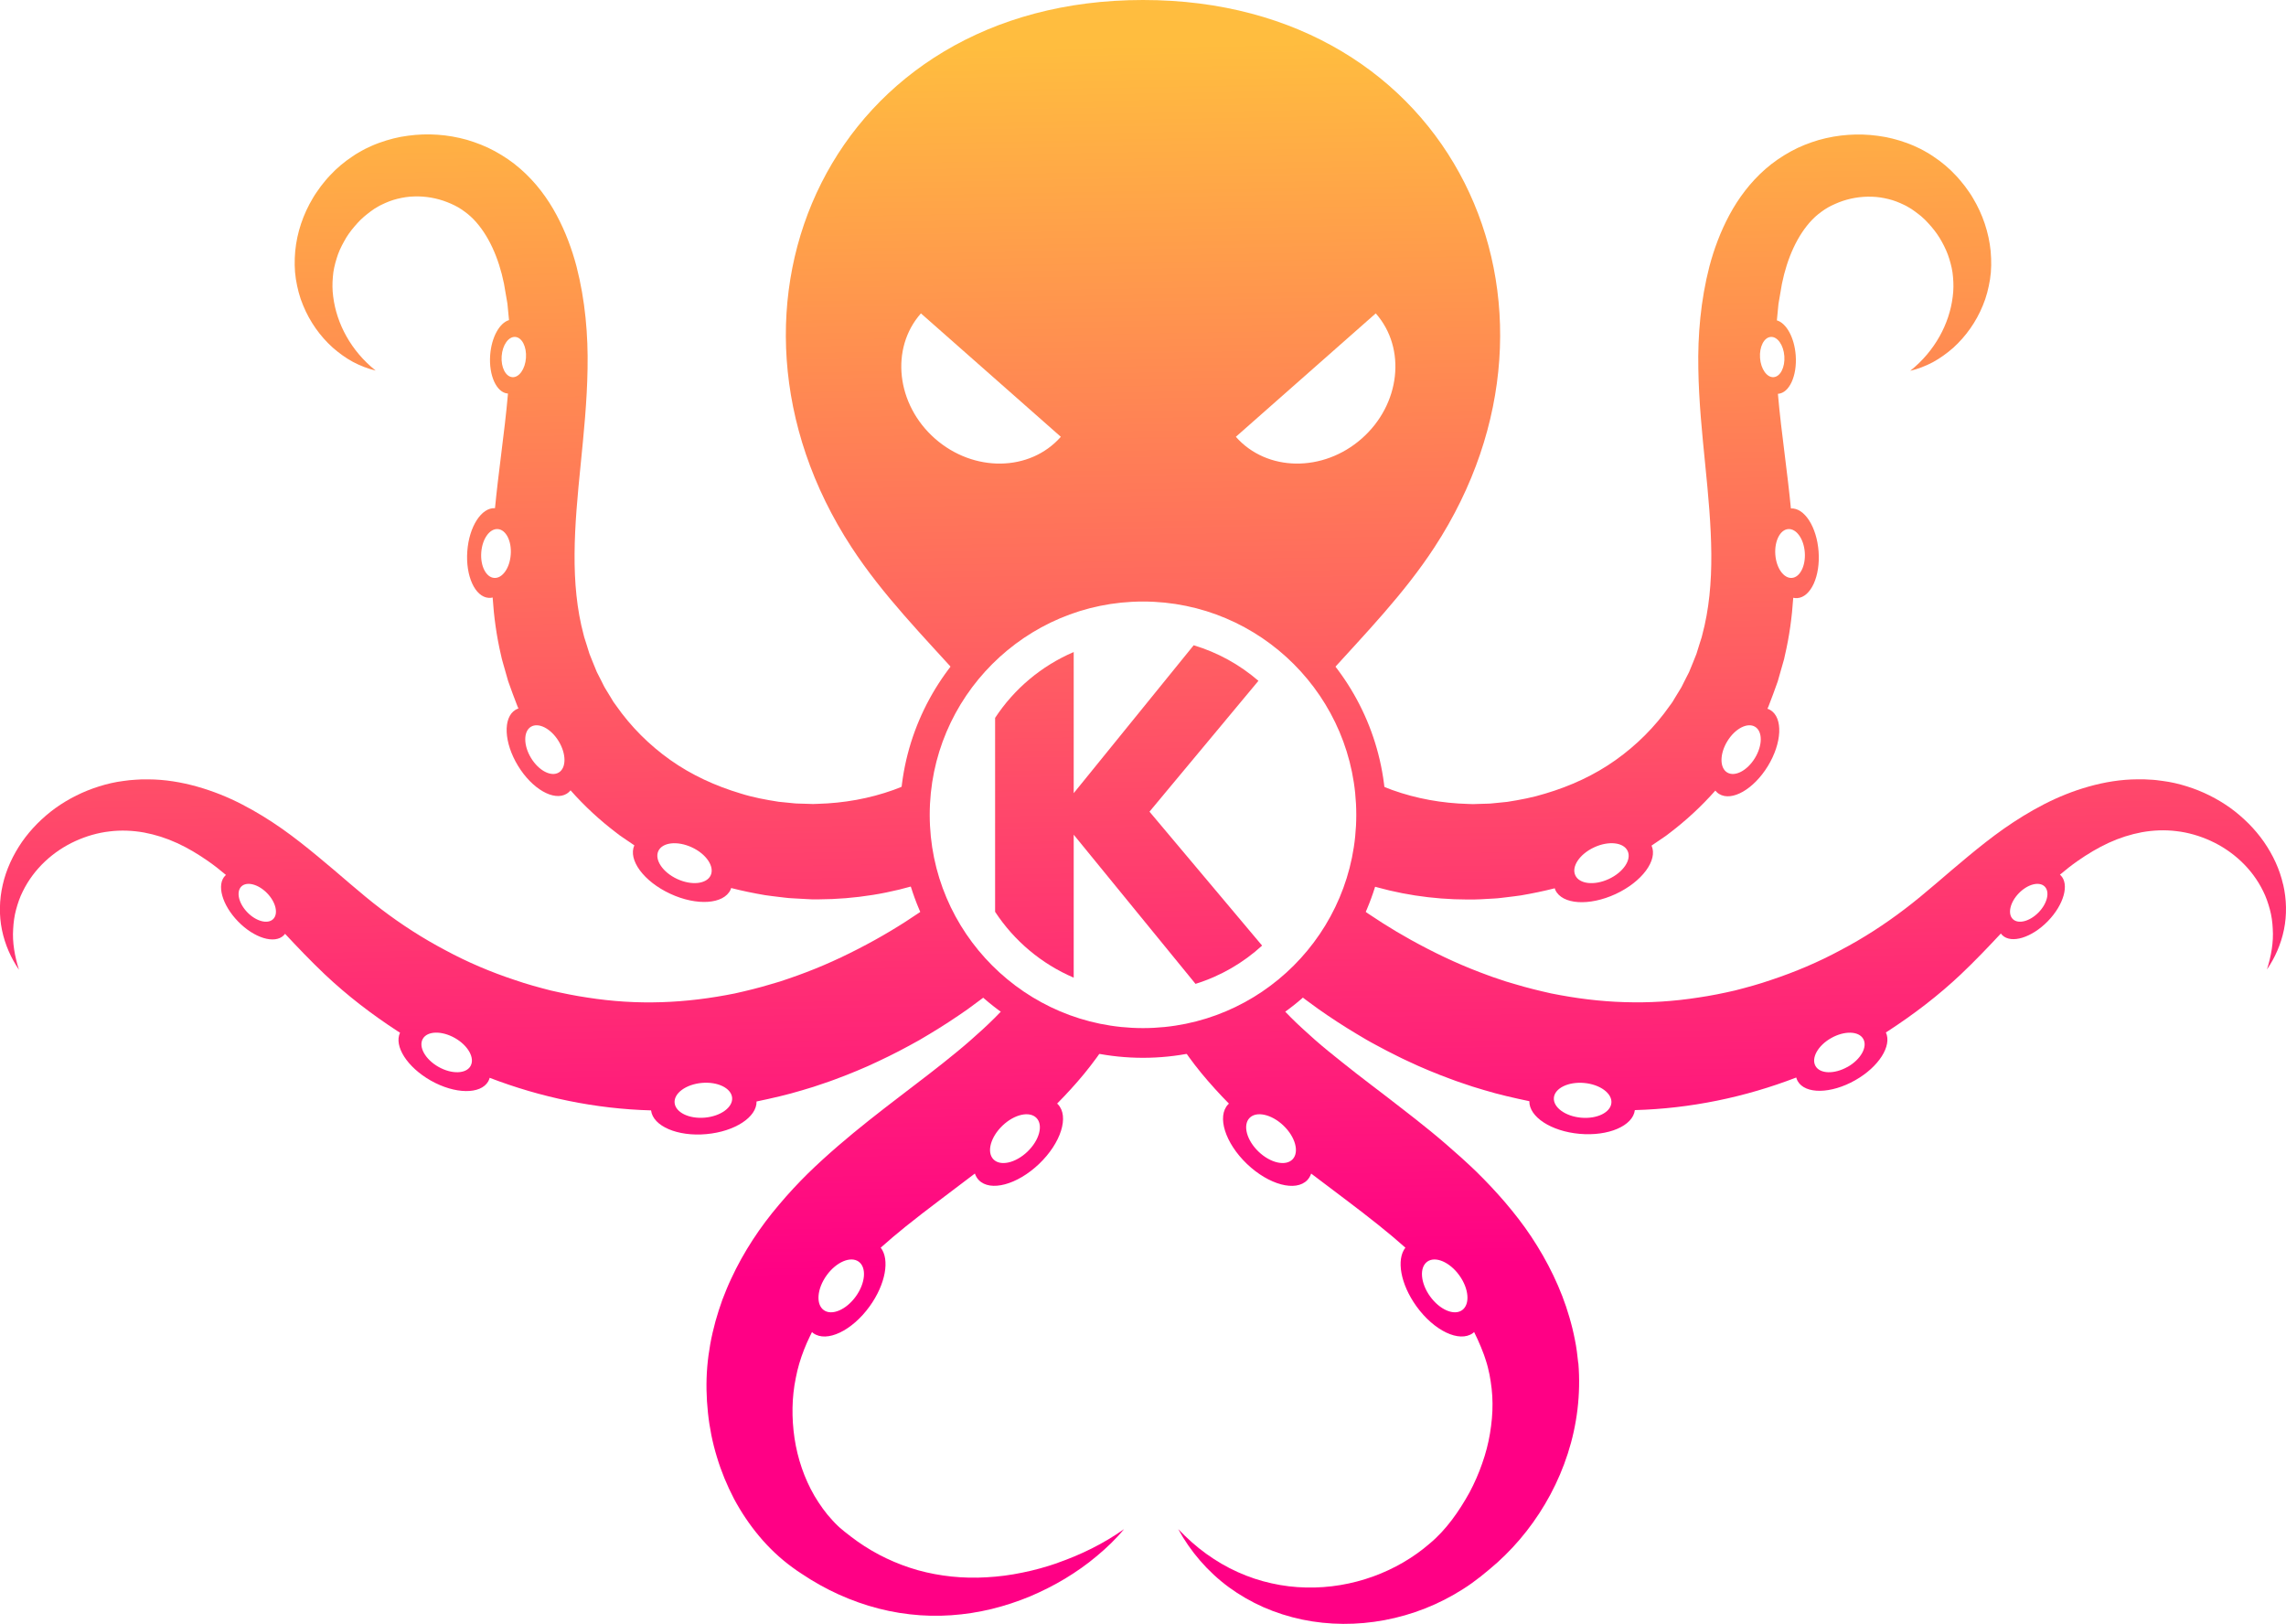
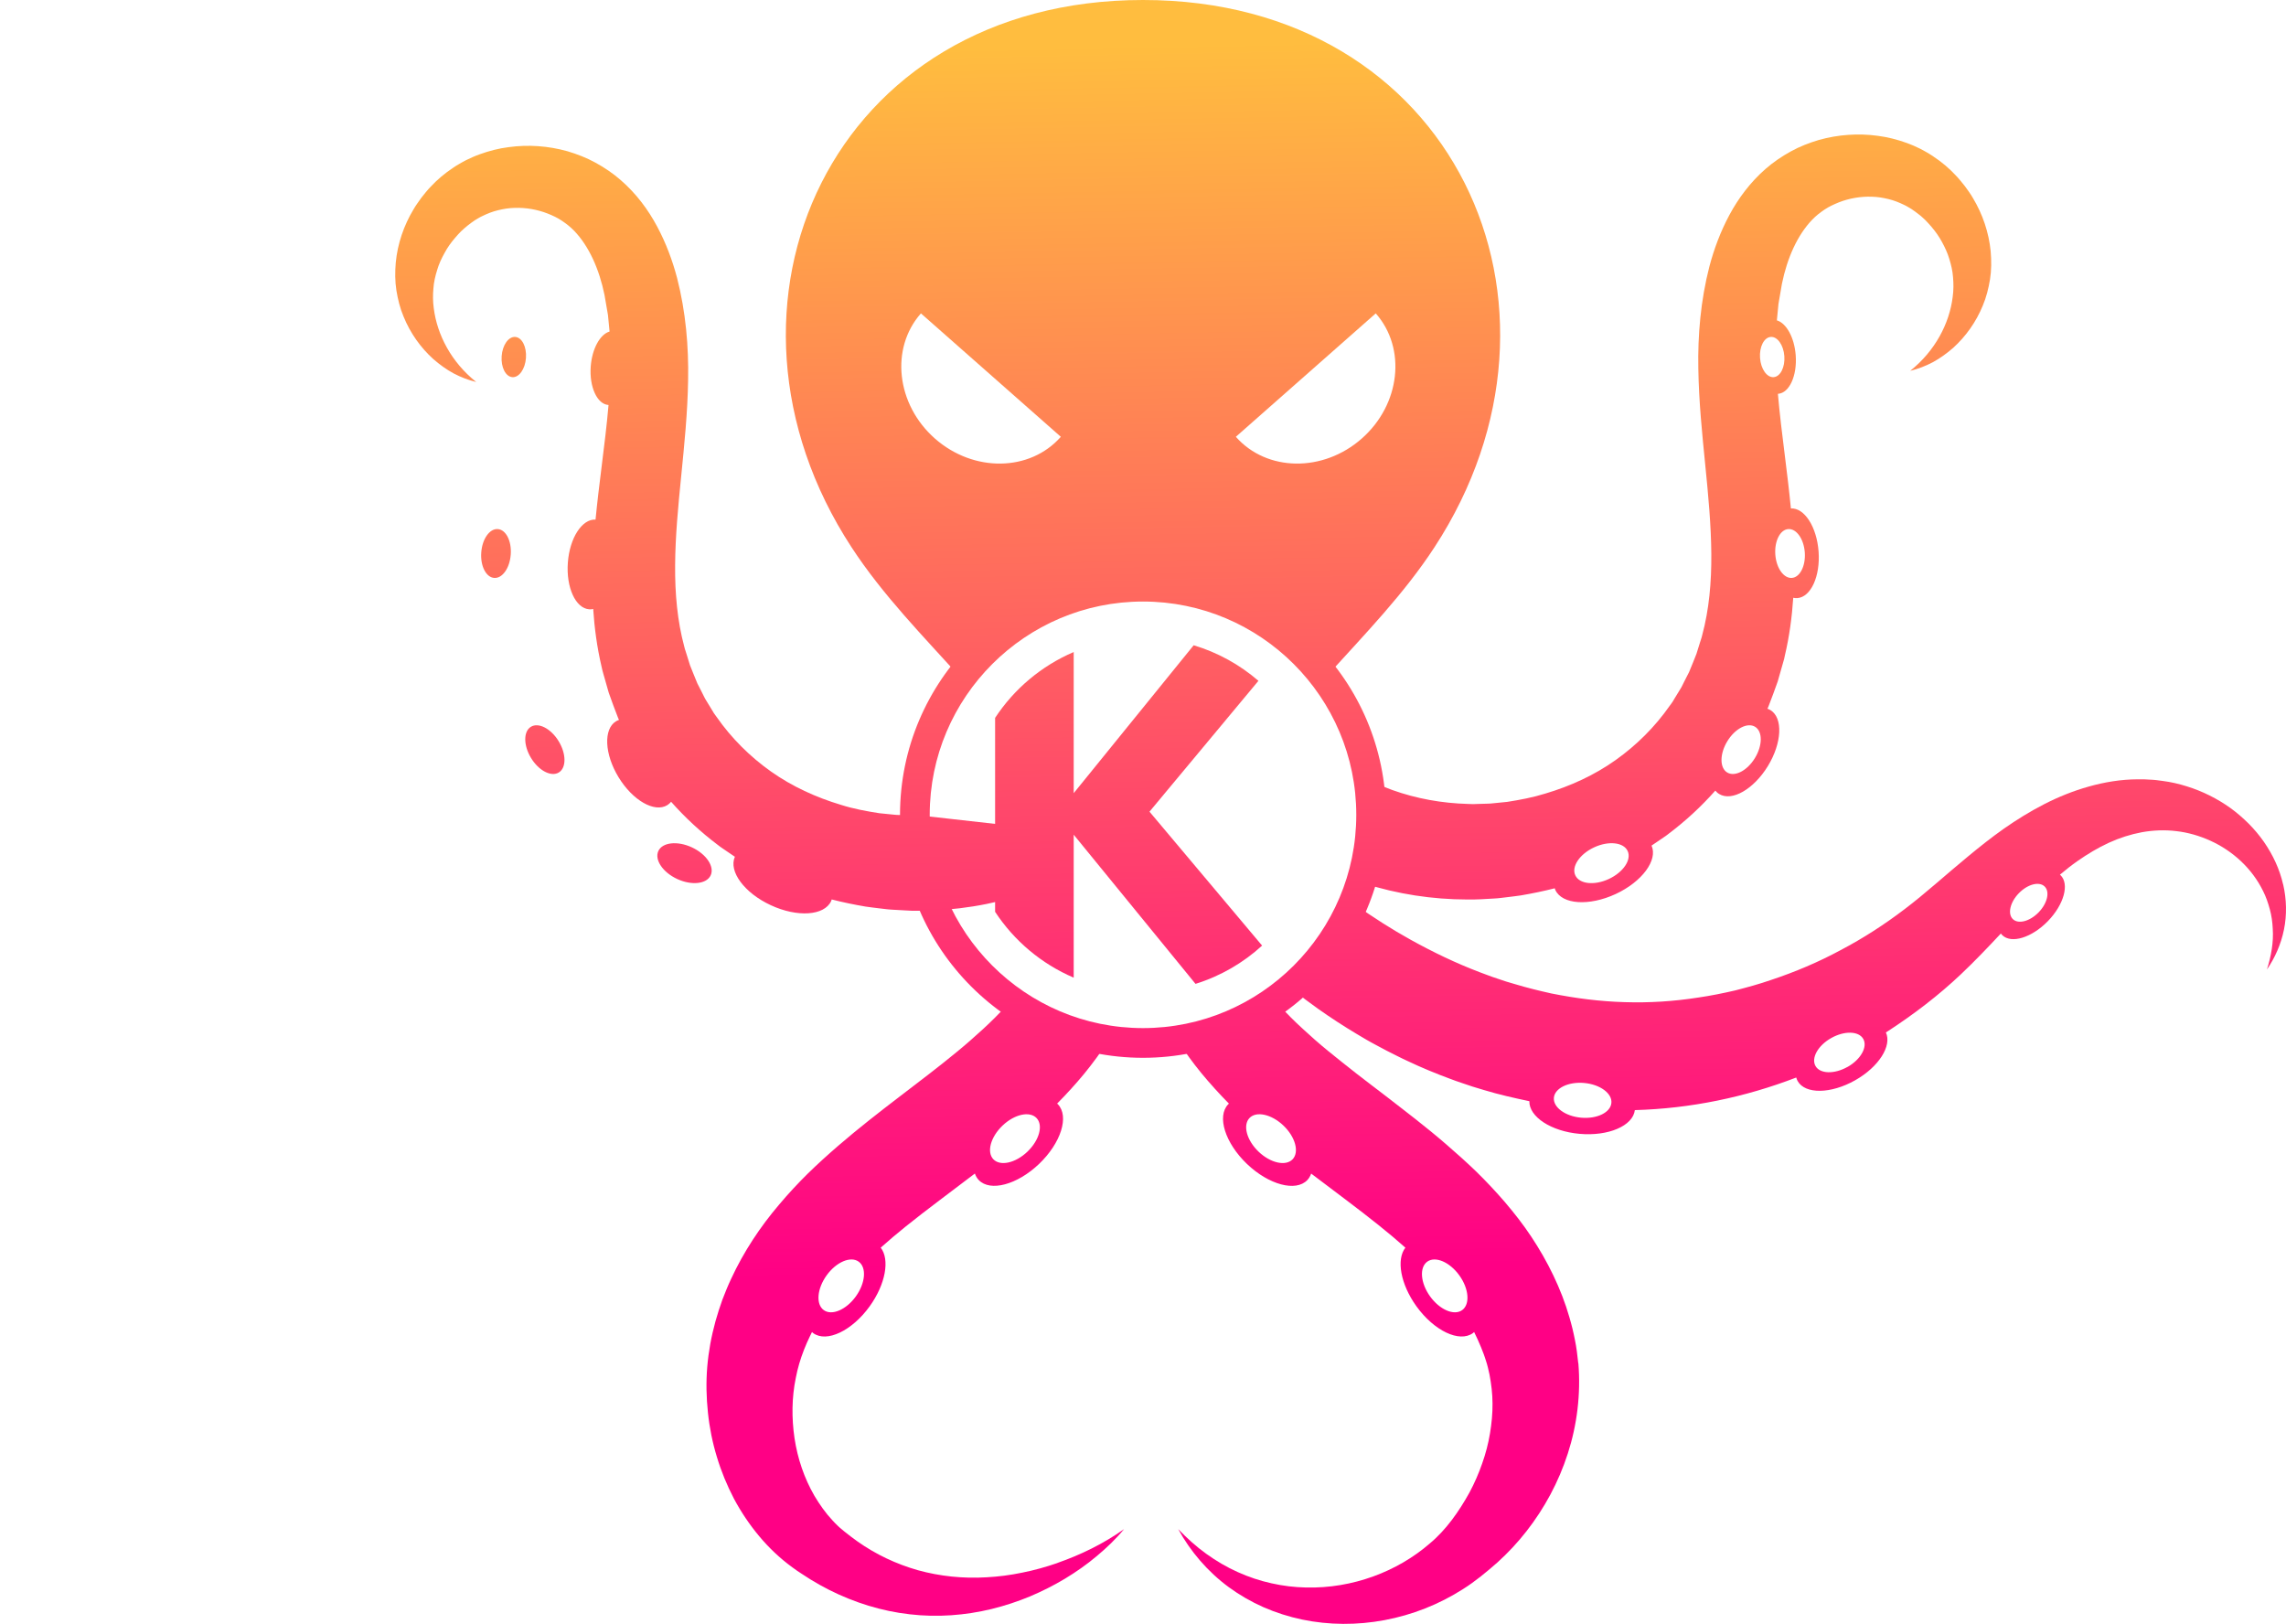
<svg xmlns="http://www.w3.org/2000/svg" xmlns:xlink="http://www.w3.org/1999/xlink" id="Layer_2" viewBox="0 0 397.86 282.63">
  <defs>
    <style>
      .cls-1 {
        fill: url(#linear-gradient-2);
      }

      .cls-2 {
        fill: url(#linear-gradient-4);
      }

      .cls-3 {
        fill: url(#linear-gradient-3);
      }

      .cls-4 {
        fill: url(#linear-gradient-5);
      }

      .cls-5 {
        fill: url(#linear-gradient-8);
      }

      .cls-6 {
        fill: url(#linear-gradient-7);
      }

      .cls-7 {
        fill: url(#linear-gradient-9);
      }

      .cls-8 {
        fill: url(#linear-gradient-6);
      }

      .cls-9 {
        fill: url(#linear-gradient);
      }
    </style>
    <linearGradient id="linear-gradient" x1="197.97" y1="7.83" x2="202.05" y2="221.18" gradientUnits="userSpaceOnUse">
      <stop offset="0" stop-color="#ffbd3f" />
      <stop offset="1" stop-color="#ff0085" />
    </linearGradient>
    <linearGradient id="linear-gradient-2" x1="83.79" y1="10.01" x2="87.88" y2="223.36" xlink:href="#linear-gradient" />
    <linearGradient id="linear-gradient-3" x1="154.61" y1="8.66" x2="158.69" y2="222.01" xlink:href="#linear-gradient" />
    <linearGradient id="linear-gradient-4" x1="104.75" y1="9.61" x2="108.83" y2="222.96" xlink:href="#linear-gradient" />
    <linearGradient id="linear-gradient-5" x1="308.41" y1="5.71" x2="312.49" y2="219.06" xlink:href="#linear-gradient" />
    <linearGradient id="linear-gradient-6" x1="235.22" y1="7.11" x2="239.3" y2="220.46" xlink:href="#linear-gradient" />
    <linearGradient id="linear-gradient-7" x1="290.2" y1="6.06" x2="294.28" y2="219.41" xlink:href="#linear-gradient" />
    <linearGradient id="linear-gradient-8" x1="193.6" y1="7.91" x2="197.68" y2="221.26" xlink:href="#linear-gradient" />
    <linearGradient id="linear-gradient-9" x1="196.37" y1="7.86" x2="200.45" y2="221.21" xlink:href="#linear-gradient" />
  </defs>
  <g id="Layer_1-2" data-name="Layer_1">
    <path class="cls-9" d="M231.07,117.51c6.51-7.19,13.3-14.16,18.59-22.27C277.14,53.17,253.06-.02,198.93,0c-54.13-.02-78.21,53.17-50.73,95.24,5.48,8.4,12.57,15.57,19.29,23.04,1.16-1.59,2.49-3.09,3.99-4.49,7.2-7.2,17.91-11.64,28.09-11.64,10.76,0,20.32,4.5,28.09,11.64,1.25,1.15,2.38,2.4,3.41,3.72ZM162.71,76.32c-6.72-5.93-7.81-15.69-2.43-21.78l24.35,21.48c-5.38,6.1-15.19,6.23-21.92.3ZM215.09,76.02l24.35-21.48c5.38,6.1,4.29,15.85-2.43,21.78-6.72,5.93-16.54,5.8-21.92-.3Z" />
-     <path class="cls-1" d="M171.47,169.98c-3.96-3.64-6.78-8.18-8.66-13.12-3.4,2.46-6.92,4.73-10.55,6.74-3.87,2.14-7.84,4.05-11.92,5.6-1.02.37-2.04.78-3.07,1.11l-1.55.52-1.56.46c-2.07.63-4.17,1.14-6.28,1.61-4.22.85-8.49,1.39-12.77,1.52-4.28.14-8.56-.13-12.84-.8-2.14-.31-4.27-.75-6.39-1.23-2.11-.54-4.21-1.11-6.28-1.83-4.15-1.37-8.22-3.09-12.1-5.19-3.91-2.06-7.64-4.46-11.18-7.16-3.57-2.7-7.12-5.97-11.05-9.19-1.96-1.62-3.99-3.24-6.19-4.79-2.2-1.54-4.52-2.98-6.97-4.24-2.45-1.27-5.07-2.32-7.8-3.09-2.74-.77-5.61-1.25-8.51-1.26-.36,0-.72-.01-1.08,0l-1.09.06c-.72.03-1.44.12-2.16.22-1.43.18-2.85.51-4.22.94-2.74.86-5.31,2.14-7.59,3.77-1.14.82-2.2,1.74-3.18,2.72-.98.99-1.87,2.05-2.66,3.18-1.56,2.27-2.74,4.79-3.34,7.43-.61,2.63-.66,5.35-.14,7.89.52,2.54,1.57,4.89,2.96,6.93-.74-2.35-1.17-4.75-1.01-7.08.06-1.16.21-2.3.51-3.4.3-1.09.65-2.15,1.16-3.15,1.95-3.99,5.34-7.03,9.16-8.77,1.91-.87,3.92-1.45,5.94-1.68,2.01-.25,4.04-.16,6.01.19,1.97.37,3.89.98,5.76,1.84,1.87.85,3.67,1.94,5.42,3.16,1.06.74,2.08,1.55,3.08,2.39-.04.03-.08.06-.11.09-1.58,1.54-.59,5.12,2.21,8,2.8,2.88,6.35,3.97,7.94,2.43.09-.09.17-.18.24-.28,2.17,2.32,4.44,4.71,6.95,7.09,3.88,3.66,8.14,6.93,12.63,9.85.14.09.29.18.43.27-1.09,2.33,1.24,6,5.35,8.33,4.22,2.39,8.7,2.44,10.01.13.11-.19.18-.4.24-.61,8.88,3.41,18.41,5.41,28.09,5.67.33,2.74,4.6,4.59,9.63,4.13,4.96-.45,8.79-2.97,8.73-5.68,0,0,0,0,0,0,2.67-.56,5.33-1.16,7.93-1.95l1.95-.59,1.93-.65c1.29-.42,2.54-.92,3.81-1.4,1.26-.49,2.5-1.02,3.74-1.56,1.22-.57,2.45-1.11,3.65-1.72,1.2-.6,2.4-1.2,3.57-1.85.59-.32,1.18-.64,1.76-.97l1.72-1.02c2.29-1.37,4.52-2.83,6.7-4.36,1.72-1.25,3.43-2.52,5.08-3.85-.7-.57-1.38-1.16-2.05-1.78ZM47.54,159.96c-.95.92-2.95.4-4.48-1.17-1.53-1.57-1.99-3.59-1.05-4.51.95-.92,2.95-.4,4.48,1.17,1.53,1.57,1.99,3.59,1.05,4.51ZM81.9,185.52c-.78,1.39-3.28,1.46-5.58.16-2.3-1.3-3.52-3.48-2.74-4.87.78-1.39,3.28-1.46,5.58-.16,2.3,1.3,3.52,3.48,2.74,4.86ZM122.69,194.51c-2.76.25-5.12-.9-5.28-2.57-.15-1.67,1.97-3.22,4.73-3.47,2.76-.25,5.12.9,5.28,2.57.15,1.67-1.97,3.22-4.73,3.47Z" />
    <path class="cls-3" d="M184.05,272.02c-2.02.7-4.07,1.27-6.13,1.68-2.06.43-4.13.7-6.19.81-4.11.25-8.17-.18-11.97-1.23-3.8-1.08-7.34-2.76-10.51-5-.79-.56-1.56-1.15-2.32-1.76l-.56-.47c-.19-.16-.38-.31-.53-.47-.32-.31-.64-.62-.94-.96-1.22-1.3-2.24-2.76-3.15-4.28-1.78-3.07-2.94-6.51-3.47-10.03-.52-3.52-.48-7.11.22-10.49.16-.85.36-1.67.6-2.49.24-.82.5-1.57.83-2.42.33-.82.67-1.64,1.07-2.43.1-.22.21-.43.32-.65.07.06.14.13.22.19,2.34,1.69,6.74-.4,9.82-4.67,2.78-3.86,3.53-8.16,1.92-10.21,1.38-1.23,2.82-2.45,4.31-3.65,3.79-3.05,7.89-6.04,12.08-9.25.15.43.36.81.67,1.13,2,2.09,6.7.83,10.51-2.81,3.81-3.64,5.27-8.28,3.27-10.37-.04-.04-.09-.08-.14-.12,1.62-1.64,3.21-3.37,4.71-5.19,1.52-1.86,2.95-3.82,4.28-5.86-6.1-1.07-11.72-3.6-16.75-7.19-.38.44-.77.88-1.16,1.3-1.27,1.39-2.62,2.73-4.06,4.05-1.44,1.32-2.94,2.64-4.52,3.93-6.3,5.2-13.54,10.21-20.62,16.32-1.77,1.53-3.54,3.13-5.27,4.82-1.72,1.7-3.4,3.5-5.01,5.42-3.24,3.8-6.14,8.15-8.34,12.91-.56,1.19-1.05,2.4-1.52,3.63-.45,1.23-.84,2.49-1.2,3.75-.34,1.24-.66,2.61-.9,3.93-.24,1.33-.42,2.67-.53,4-.22,2.67-.16,5.33.12,7.96.27,2.62.79,5.21,1.56,7.72.75,2.51,1.76,4.94,2.97,7.27,1.24,2.32,2.71,4.51,4.4,6.53,1.69,2.02,3.62,3.85,5.75,5.4.52.4,1.07.76,1.62,1.12.55.37,1.04.68,1.57,1.01,1.05.65,2.13,1.24,3.22,1.8,4.4,2.22,9.18,3.71,14.03,4.25,4.84.57,9.69.18,14.25-.92,2.28-.56,4.5-1.29,6.63-2.17,2.13-.9,4.18-1.93,6.13-3.1,1.95-1.18,3.81-2.48,5.53-3.93,1.73-1.44,3.35-2.99,4.76-4.7-3.61,2.56-7.55,4.47-11.59,5.88ZM174.48,195.9c2.07-1.98,4.72-2.57,5.92-1.32,1.2,1.25.49,3.87-1.59,5.86-2.07,1.98-4.72,2.57-5.92,1.32-1.2-1.25-.49-3.87,1.59-5.86ZM143.87,221.96c1.68-2.33,4.18-3.39,5.58-2.38,1.4,1.01,1.18,3.72-.5,6.05-1.68,2.33-4.18,3.39-5.58,2.38-1.4-1.01-1.18-3.72.5-6.05Z" />
-     <path class="cls-2" d="M159.83,141.89c-.08-2.24.06-4.41.43-6.52-1.53.8-3.11,1.51-4.75,2.11-4.18,1.5-8.66,2.3-13.18,2.42l-.85.03-.85-.03-1.7-.05c-.57,0-1.13-.1-1.7-.14-.56-.06-1.13-.1-1.7-.17-2.24-.35-4.49-.76-6.65-1.45-4.35-1.3-8.53-3.21-12.2-5.81-3.67-2.6-6.88-5.8-9.45-9.48-.16-.23-.34-.45-.49-.68l-.43-.72-.88-1.44c-.16-.23-.28-.49-.41-.74l-.38-.76-.77-1.51c-.42-1.05-.87-2.09-1.28-3.16l-.51-1.64-.26-.82c-.09-.27-.18-.54-.24-.83-1.19-4.42-1.62-9.17-1.58-14.14.03-4.97.52-10.15,1.06-15.51.53-5.37,1.11-10.93,1.2-16.73.11-5.78-.4-11.84-1.93-17.78-.8-3.01-1.91-6.02-3.47-8.93-1.55-2.91-3.63-5.71-6.31-8.04-1.32-1.16-2.85-2.2-4.41-3.05-1.56-.86-3.21-1.49-4.88-1.99-3.36-.94-6.84-1.18-10.25-.71-1.71.21-3.39.65-5.02,1.24-.4.16-.81.29-1.21.48l-1.18.55c-.39.19-.76.42-1.14.63-.38.21-.74.44-1.1.69-1.44.95-2.75,2.05-3.89,3.28-.59.6-1.1,1.26-1.62,1.91-.48.68-.98,1.34-1.39,2.06-1.7,2.83-2.77,6-3.08,9.24-.14,1.62-.14,3.26.11,4.85.26,1.58.64,3.13,1.25,4.56,1.17,2.88,2.97,5.4,5.15,7.37,1.11.97,2.29,1.83,3.55,2.51,1.27.67,2.6,1.18,3.94,1.5-4.32-3.44-6.81-8.21-7.39-12.86-.16-1.16-.16-2.31-.06-3.41.07-1.1.33-2.18.65-3.21.3-1.04.76-2.03,1.29-2.97.5-.95,1.13-1.82,1.82-2.62.33-.41.7-.78,1.06-1.16.39-.35.76-.71,1.17-1.02.39-.33.82-.6,1.23-.9.43-.25.85-.53,1.3-.73.88-.43,1.77-.78,2.72-1.01.94-.23,1.91-.39,2.89-.41,1.96-.07,3.95.28,5.74.98.89.35,1.75.75,2.51,1.27.77.52,1.45,1.05,2.11,1.73,2.59,2.68,4.38,6.71,5.29,11.18l.6,3.48.28,2.88c-1.65.48-3.05,2.98-3.28,6.09-.26,3.55,1.11,6.54,3.06,6.69.01,0,.03,0,.04,0-.3,3.51-.75,7.11-1.21,10.79-.37,2.99-.75,6.04-1.05,9.16-2.35-.14-4.51,3.2-4.82,7.49-.32,4.31,1.34,7.95,3.71,8.12.24.02.47,0,.7-.06.22,3.33.67,6.7,1.46,10.06.07.38.18.76.28,1.13l.32,1.12.64,2.25c.51,1.48,1.07,2.94,1.63,4.4l.16.35c-.18.06-.36.14-.52.24-2.21,1.35-2.01,5.72.45,9.75,2.46,4.03,6.25,6.2,8.47,4.85.26-.16.48-.36.67-.59,2.44,2.76,5.16,5.27,8.09,7.48.3.25.63.47.95.69l.97.66c.36.24.72.49,1.09.74-1.13,2.54,1.65,6.3,6.25,8.43,4.62,2.15,9.32,1.83,10.5-.71.04-.09.07-.19.1-.29,1.94.5,3.92.9,5.9,1.24.77.12,1.55.2,2.33.3.78.08,1.55.21,2.33.24l2.34.13,1.17.06h1.18c6.27-.03,12.57-1.01,18.61-3.02.18-.06.35-.13.53-.2-1.06-3.73-1.64-7.61-1.81-11.44ZM88.89,96.52c-.17,2.35-1.46,4.17-2.88,4.06-1.42-.1-2.43-2.09-2.25-4.44.17-2.35,1.46-4.17,2.88-4.06,1.42.1,2.43,2.09,2.25,4.44ZM89.17,65.64c-1.17-.09-2-1.72-1.86-3.66s1.2-3.43,2.37-3.34,2,1.72,1.86,3.66c-.14,1.93-1.2,3.43-2.37,3.34ZM97.26,134.44c-1.33.81-3.49-.31-4.83-2.51-1.34-2.2-1.35-4.63-.03-5.44,1.33-.81,3.49.31,4.83,2.51,1.34,2.2,1.35,4.63.03,5.44ZM123.69,152.34c-.71,1.52-3.32,1.8-5.83.64-2.52-1.17-3.98-3.35-3.28-4.87.71-1.52,3.32-1.8,5.83-.64,2.52,1.17,3.98,3.35,3.28,4.87Z" />
+     <path class="cls-2" d="M159.83,141.89l-.85.03-.85-.03-1.7-.05c-.57,0-1.13-.1-1.7-.14-.56-.06-1.13-.1-1.7-.17-2.24-.35-4.49-.76-6.65-1.45-4.35-1.3-8.53-3.21-12.2-5.81-3.67-2.6-6.88-5.8-9.45-9.48-.16-.23-.34-.45-.49-.68l-.43-.72-.88-1.44c-.16-.23-.28-.49-.41-.74l-.38-.76-.77-1.51c-.42-1.05-.87-2.09-1.28-3.16l-.51-1.64-.26-.82c-.09-.27-.18-.54-.24-.83-1.19-4.42-1.62-9.17-1.58-14.14.03-4.97.52-10.15,1.06-15.51.53-5.37,1.11-10.93,1.2-16.73.11-5.78-.4-11.84-1.93-17.78-.8-3.01-1.91-6.02-3.47-8.93-1.55-2.91-3.63-5.71-6.31-8.04-1.32-1.16-2.85-2.2-4.41-3.05-1.56-.86-3.21-1.49-4.88-1.99-3.36-.94-6.84-1.18-10.25-.71-1.71.21-3.39.65-5.02,1.24-.4.16-.81.29-1.21.48l-1.18.55c-.39.19-.76.42-1.14.63-.38.21-.74.44-1.1.69-1.44.95-2.75,2.05-3.89,3.28-.59.6-1.1,1.26-1.62,1.91-.48.68-.98,1.34-1.39,2.06-1.7,2.83-2.77,6-3.08,9.24-.14,1.62-.14,3.26.11,4.85.26,1.58.64,3.13,1.25,4.56,1.17,2.88,2.97,5.4,5.15,7.37,1.11.97,2.29,1.83,3.55,2.51,1.27.67,2.6,1.18,3.94,1.5-4.32-3.44-6.81-8.21-7.39-12.86-.16-1.16-.16-2.31-.06-3.41.07-1.1.33-2.18.65-3.21.3-1.04.76-2.03,1.29-2.97.5-.95,1.13-1.82,1.82-2.62.33-.41.7-.78,1.06-1.16.39-.35.76-.71,1.17-1.02.39-.33.82-.6,1.23-.9.43-.25.85-.53,1.3-.73.88-.43,1.77-.78,2.72-1.01.94-.23,1.91-.39,2.89-.41,1.96-.07,3.95.28,5.74.98.89.35,1.75.75,2.51,1.27.77.52,1.45,1.05,2.11,1.73,2.59,2.68,4.38,6.71,5.29,11.18l.6,3.48.28,2.88c-1.65.48-3.05,2.98-3.28,6.09-.26,3.55,1.11,6.54,3.06,6.69.01,0,.03,0,.04,0-.3,3.51-.75,7.11-1.21,10.79-.37,2.99-.75,6.04-1.05,9.16-2.35-.14-4.51,3.2-4.82,7.49-.32,4.31,1.34,7.95,3.71,8.12.24.02.47,0,.7-.06.22,3.33.67,6.7,1.46,10.06.07.38.18.76.28,1.13l.32,1.12.64,2.25c.51,1.48,1.07,2.94,1.63,4.4l.16.35c-.18.06-.36.14-.52.24-2.21,1.35-2.01,5.72.45,9.75,2.46,4.03,6.25,6.2,8.47,4.85.26-.16.48-.36.67-.59,2.44,2.76,5.16,5.27,8.09,7.48.3.25.63.47.95.69l.97.66c.36.24.72.49,1.09.74-1.13,2.54,1.65,6.3,6.25,8.43,4.62,2.15,9.32,1.83,10.5-.71.04-.09.07-.19.1-.29,1.94.5,3.92.9,5.9,1.24.77.12,1.55.2,2.33.3.78.08,1.55.21,2.33.24l2.34.13,1.17.06h1.18c6.27-.03,12.57-1.01,18.61-3.02.18-.06.35-.13.53-.2-1.06-3.73-1.64-7.61-1.81-11.44ZM88.89,96.52c-.17,2.35-1.46,4.17-2.88,4.06-1.42-.1-2.43-2.09-2.25-4.44.17-2.35,1.46-4.17,2.88-4.06,1.42.1,2.43,2.09,2.25,4.44ZM89.17,65.64c-1.17-.09-2-1.72-1.86-3.66s1.2-3.43,2.37-3.34,2,1.72,1.86,3.66c-.14,1.93-1.2,3.43-2.37,3.34ZM97.26,134.44c-1.33.81-3.49-.31-4.83-2.51-1.34-2.2-1.35-4.63-.03-5.44,1.33-.81,3.49.31,4.83,2.51,1.34,2.2,1.35,4.63.03,5.44ZM123.69,152.34c-.71,1.52-3.32,1.8-5.83.64-2.52-1.17-3.98-3.35-3.28-4.87.71-1.52,3.32-1.8,5.83-.64,2.52,1.17,3.98,3.35,3.28,4.87Z" />
    <path class="cls-4" d="M397.36,153.95c-.59-2.64-1.77-5.16-3.34-7.43-.79-1.13-1.68-2.19-2.66-3.18-.99-.98-2.04-1.9-3.18-2.72-2.28-1.63-4.85-2.92-7.59-3.77-1.37-.43-2.79-.76-4.22-.94-.72-.1-1.43-.2-2.16-.22l-1.09-.06c-.36,0-.72,0-1.08,0-2.9.01-5.78.49-8.51,1.26-2.74.77-5.35,1.83-7.8,3.09-2.45,1.26-4.77,2.7-6.97,4.24-2.2,1.55-4.23,3.17-6.19,4.79-3.93,3.23-7.48,6.49-11.05,9.19-3.54,2.7-7.27,5.11-11.18,7.16-3.88,2.1-7.95,3.81-12.1,5.19-2.07.72-4.17,1.29-6.28,1.83-2.12.49-4.25.92-6.39,1.23-4.28.67-8.56.94-12.84.8-4.28-.12-8.55-.67-12.77-1.52-2.1-.47-4.2-.98-6.28-1.61l-1.56-.46-1.55-.52c-1.04-.33-2.05-.74-3.07-1.11-4.08-1.55-8.05-3.46-11.92-5.6-3.36-1.86-6.63-3.95-9.8-6.21-1.61,4.84-4.32,9.03-8.14,12.58-.82.82-1.69,1.6-2.6,2.35,1.43,1.12,2.89,2.21,4.37,3.27,2.17,1.53,4.4,2.99,6.7,4.36l1.72,1.02c.58.34,1.17.65,1.76.97,1.17.65,2.37,1.25,3.57,1.85,1.19.61,2.43,1.15,3.65,1.72,1.24.54,2.48,1.07,3.74,1.56,1.27.47,2.52.98,3.81,1.4l1.93.65,1.95.59c2.6.79,5.26,1.39,7.93,1.95,0,0,0,0,0,0-.06,2.71,3.77,5.24,8.73,5.68,5.02.45,9.3-1.39,9.63-4.13,9.68-.26,19.21-2.25,28.09-5.67.06.21.13.41.24.61,1.31,2.32,5.79,2.26,10.01-.13,4.11-2.32,6.44-6,5.35-8.33.14-.09.29-.18.43-.27,4.49-2.93,8.76-6.19,12.63-9.85,2.5-2.37,4.77-4.76,6.95-7.09.07.1.15.19.24.28,1.58,1.54,5.13.45,7.94-2.43,2.8-2.88,3.79-6.46,2.21-8-.04-.03-.08-.06-.11-.09,1-.84,2.02-1.65,3.08-2.39,1.75-1.22,3.55-2.3,5.42-3.16,1.87-.86,3.79-1.47,5.76-1.84,1.97-.35,3.99-.44,6.01-.19,2.02.23,4.03.81,5.94,1.68,3.82,1.74,7.21,4.77,9.16,8.77.5.99.86,2.05,1.16,3.15.3,1.09.46,2.24.51,3.4.16,2.33-.27,4.73-1.01,7.08,1.39-2.03,2.44-4.38,2.96-6.93.52-2.54.47-5.26-.14-7.89ZM280.45,191.95c-.15,1.67-2.51,2.82-5.28,2.57-2.76-.25-4.88-1.81-4.73-3.47s2.51-2.82,5.28-2.57c2.76.25,4.88,1.81,4.73,3.47ZM321.55,185.68c-2.3,1.3-4.8,1.23-5.58-.16-.78-1.39.44-3.57,2.74-4.86,2.3-1.3,4.8-1.23,5.58.16.78,1.39-.44,3.57-2.74,4.87ZM354.8,158.79c-1.53,1.57-3.53,2.09-4.48,1.17-.95-.92-.48-2.94,1.05-4.51,1.53-1.57,3.53-2.09,4.48-1.17.95.92.48,2.94-1.05,4.51Z" />
    <path class="cls-8" d="M274.68,237.24c-.14-1.35-.3-2.71-.58-4.06-.12-.68-.29-1.34-.44-2.01-.17-.64-.32-1.26-.51-1.89-.72-2.51-1.68-4.96-2.8-7.3-1.12-2.35-2.42-4.6-3.83-6.73-1.41-2.13-2.97-4.12-4.58-6.01-1.62-1.88-3.29-3.66-5.01-5.34-1.73-1.67-3.49-3.24-5.25-4.76-3.51-3.04-7.1-5.75-10.54-8.42-1.73-1.33-3.44-2.61-5.1-3.91-1.66-1.3-3.27-2.58-4.84-3.86-1.57-1.28-3.06-2.59-4.48-3.91-1.44-1.31-2.76-2.64-4.02-4.03-.16-.18-.32-.36-.48-.54-5.11,3.47-11.11,5.83-17.2,6.73,1.25,1.91,2.58,3.75,4.01,5.5,1.55,1.88,3.19,3.69,4.86,5.38-.04.04-.09.08-.14.12-2,2.09-.53,6.73,3.27,10.37,3.81,3.64,8.51,4.9,10.51,2.81.3-.32.52-.7.67-1.13,4.08,3.11,8.07,6.03,11.77,9,1.6,1.28,3.14,2.57,4.61,3.88,0,0,.01,0,.02.01-1.61,2.05-.86,6.35,1.92,10.21,3.08,4.27,7.48,6.36,9.82,4.67.08-.06.15-.13.22-.19.43.86.83,1.74,1.2,2.64.17.4.32.83.48,1.23.12.38.28.76.39,1.16.26.77.43,1.58.61,2.38.3,1.62.52,3.3.52,5.02.02,1.72-.15,3.46-.44,5.22-.29,1.75-.75,3.51-1.36,5.23-.6,1.73-1.34,3.43-2.22,5.07-1.8,3.24-4.04,6.47-6.89,8.84-5.66,4.92-13.48,7.86-21.53,7.67-2.01-.04-4.03-.28-6.02-.73-2-.44-3.97-1.09-5.87-1.95-1.91-.85-3.74-1.93-5.48-3.18-1.75-1.25-3.36-2.72-4.89-4.3,2.11,3.86,5.1,7.38,8.81,10.11,1.86,1.36,3.89,2.53,6.03,3.48,2.15.94,4.41,1.66,6.74,2.15,9.32,1.94,19.57.09,28.01-5.32,2.12-1.33,4.08-2.97,5.94-4.6,1.85-1.67,3.57-3.51,5.11-5.49,3.1-3.97,5.56-8.51,7.16-13.47,1.6-4.95,2.29-10.33,1.84-15.76ZM224.97,201.76c-1.2,1.25-3.85.66-5.92-1.32-2.07-1.98-2.78-4.6-1.59-5.86,1.2-1.25,3.85-.66,5.92,1.32,2.07,1.98,2.78,4.6,1.59,5.86ZM254.48,228.01c-1.4,1.01-3.9-.05-5.58-2.38-1.68-2.33-1.9-5.03-.5-6.05,1.4-1.01,3.9.05,5.58,2.38s1.9,5.03.5,6.05Z" />
    <path class="cls-6" d="M346.46,43.72c-.32-3.24-1.38-6.41-3.08-9.24-.41-.72-.9-1.38-1.39-2.06-.52-.65-1.04-1.31-1.62-1.91-1.14-1.23-2.45-2.33-3.89-3.28-.35-.24-.72-.48-1.1-.69-.38-.21-.75-.44-1.14-.63l-1.18-.55c-.4-.18-.81-.32-1.21-.48-1.63-.59-3.31-1.02-5.02-1.24-3.41-.47-6.9-.22-10.25.71-1.67.5-3.32,1.13-4.88,1.99-1.55.85-3.09,1.89-4.41,3.05-2.67,2.33-4.75,5.13-6.31,8.04-1.56,2.91-2.67,5.92-3.47,8.93-1.53,5.94-2.04,11.99-1.93,17.78.09,5.8.67,11.37,1.2,16.73.54,5.36,1.02,10.54,1.06,15.51.04,4.97-.39,9.72-1.58,14.14-.05.28-.15.55-.24.83l-.26.82-.51,1.64c-.41,1.06-.85,2.11-1.28,3.16l-.77,1.51-.38.76c-.12.25-.25.51-.41.74l-.88,1.44-.43.72c-.15.24-.33.46-.49.68-2.57,3.68-5.78,6.88-9.45,9.48-3.67,2.61-7.85,4.52-12.2,5.81-2.17.68-4.41,1.1-6.65,1.45-.56.07-1.13.11-1.7.17-.57.04-1.13.14-1.7.14l-1.7.05-.85.03-.85-.03c-4.52-.12-9-.92-13.18-2.42-1.25-.46-2.47-.99-3.67-1.57.32,1.99.52,3.99.61,5.98.16,4.16-.47,8.11-1.87,11.84,5.83,1.87,11.9,2.79,17.94,2.8h1.18s1.17-.04,1.17-.04l2.34-.13c.78-.03,1.56-.16,2.33-.24.78-.1,1.55-.18,2.33-.3,1.98-.34,3.95-.74,5.9-1.24.03.1.06.2.1.29,1.18,2.54,5.88,2.85,10.5.71,4.59-2.13,7.38-5.9,6.25-8.43.36-.25.72-.49,1.09-.74l.97-.66c.33-.22.65-.44.95-.69,2.93-2.21,5.65-4.72,8.09-7.48.19.23.41.44.67.59,2.21,1.35,6-.82,8.47-4.85,2.46-4.03,2.67-8.4.45-9.75-.16-.1-.34-.18-.52-.24l.16-.35c.56-1.46,1.12-2.93,1.63-4.4l.64-2.25.32-1.12c.11-.37.22-.75.28-1.13.79-3.36,1.24-6.73,1.46-10.06.23.05.47.08.7.06,2.37-.17,4.03-3.81,3.71-8.12-.32-4.29-2.47-7.62-4.82-7.49-.3-3.12-.68-6.18-1.05-9.16-.46-3.69-.91-7.28-1.21-10.79.01,0,.03,0,.04,0,1.95-.14,3.32-3.14,3.06-6.69-.23-3.11-1.63-5.61-3.28-6.09l.28-2.88.6-3.48c.91-4.48,2.7-8.5,5.29-11.18.66-.68,1.34-1.21,2.11-1.73.76-.52,1.63-.91,2.51-1.27,1.78-.7,3.78-1.05,5.74-.98.99.02,1.95.18,2.89.41.95.23,1.84.58,2.72,1.01.45.2.86.48,1.3.73.41.3.84.57,1.23.9.42.3.78.67,1.17,1.02.35.38.73.75,1.06,1.16.69.8,1.31,1.68,1.82,2.62.52.94.98,1.93,1.29,2.97.32,1.03.58,2.11.65,3.21.1,1.1.1,2.25-.06,3.41-.57,4.64-3.07,9.41-7.39,12.86,1.34-.32,2.67-.83,3.94-1.5,1.26-.69,2.44-1.54,3.55-2.51,2.18-1.98,3.98-4.49,5.15-7.37.61-1.44.99-2.98,1.25-4.56.25-1.59.25-3.23.11-4.85ZM280,152.98c-2.52,1.17-5.13.88-5.83-.64-.71-1.52.76-3.7,3.28-4.87,2.52-1.17,5.13-.88,5.83.64.71,1.52-.76,3.7-3.28,4.87ZM305.43,131.93c-1.34,2.2-3.5,3.32-4.83,2.51-1.33-.81-1.31-3.25.03-5.44,1.34-2.2,3.5-3.32,4.83-2.51,1.33.81,1.31,3.25-.03,5.44ZM311.23,92.08c1.42-.1,2.71,1.71,2.88,4.06.17,2.35-.84,4.34-2.25,4.44-1.42.1-2.71-1.71-2.88-4.06-.17-2.35.84-4.34,2.25-4.44ZM310.55,61.98c.14,1.93-.69,3.57-1.86,3.66-1.17.09-2.23-1.41-2.37-3.34-.14-1.93.69-3.57,1.86-3.66,1.17-.09,2.23,1.41,2.37,3.34Z" />
    <path class="cls-5" d="M200.06,141.26l18.96-22.77c-3.24-2.8-7.07-4.93-11.27-6.19l-20.88,25.74v-24.56c-5.61,2.4-10.37,6.41-13.68,11.46v33.75c3.31,5.05,8.07,9.06,13.68,11.46v-24.88l21.2,25.96c4.35-1.35,8.3-3.65,11.59-6.66l-19.6-23.31Z" />
    <path class="cls-7" d="M198.93,184.1c-23.32,0-42.29-18.97-42.29-42.29s18.97-42.29,42.29-42.29,42.29,18.97,42.29,42.29-18.97,42.29-42.29,42.29ZM198.93,104.69c-20.47,0-37.12,16.65-37.12,37.12s16.65,37.12,37.12,37.12,37.12-16.65,37.12-37.12-16.65-37.12-37.12-37.12Z" />
  </g>
</svg>